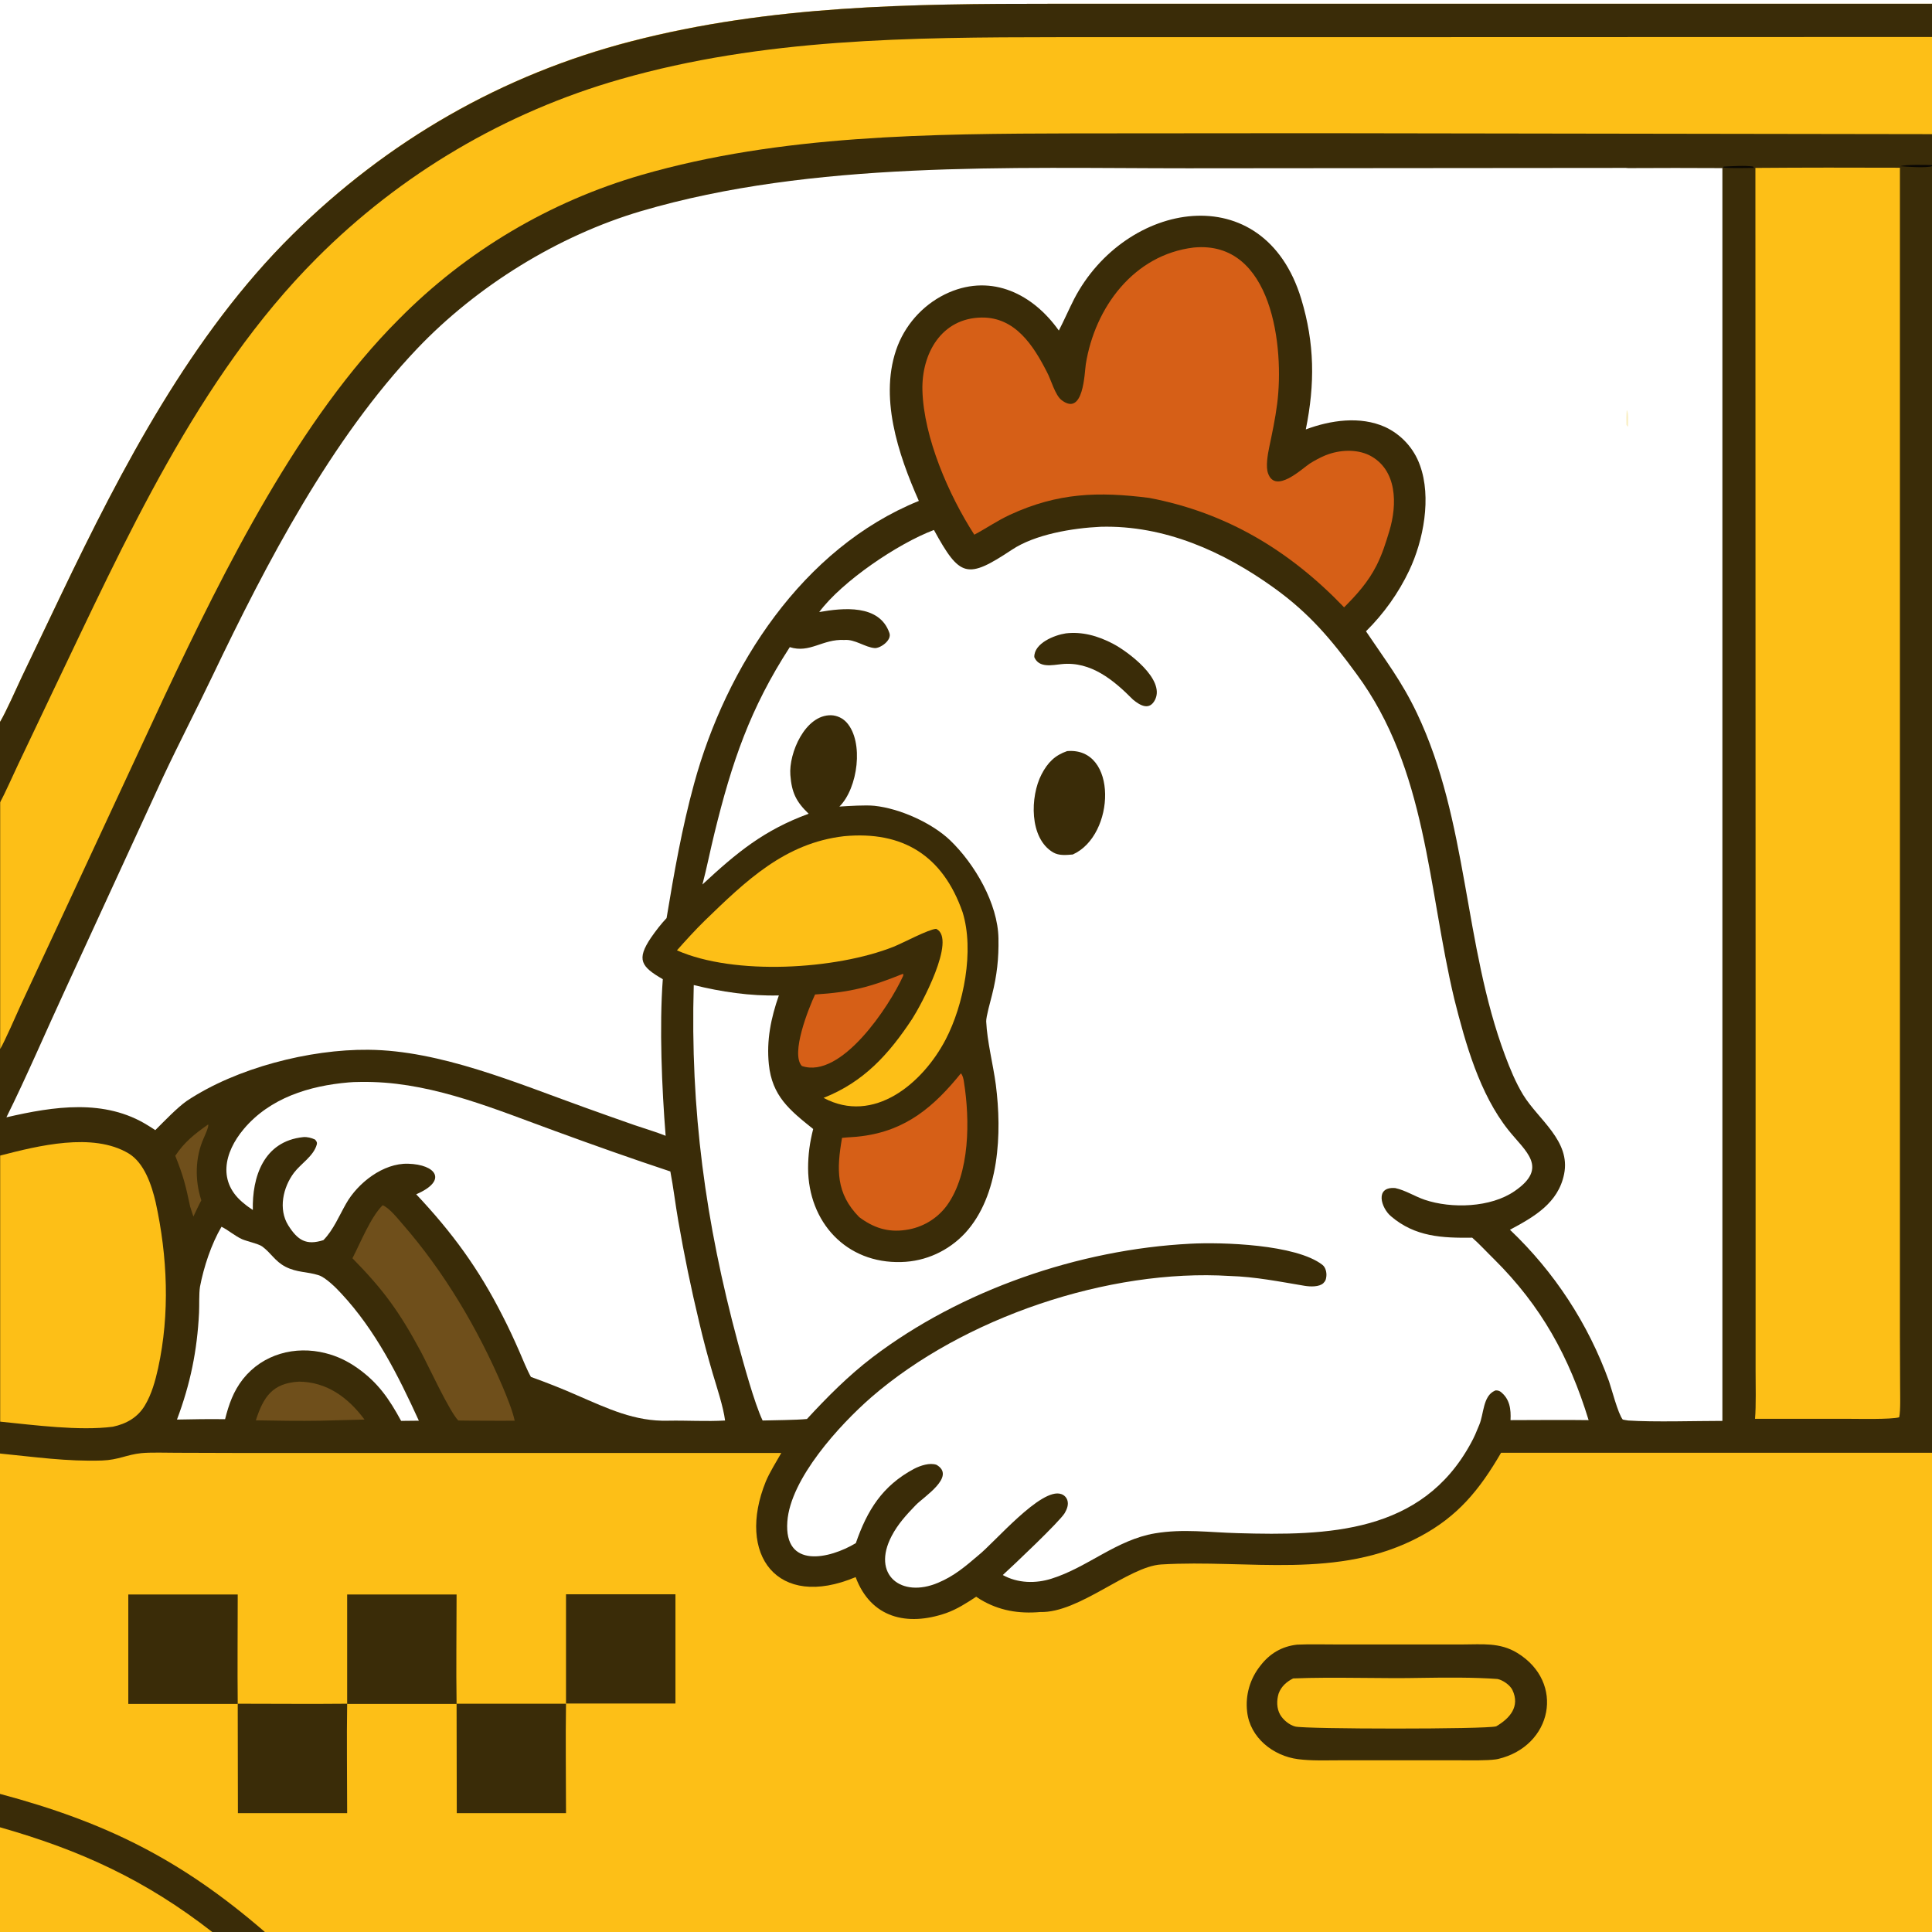
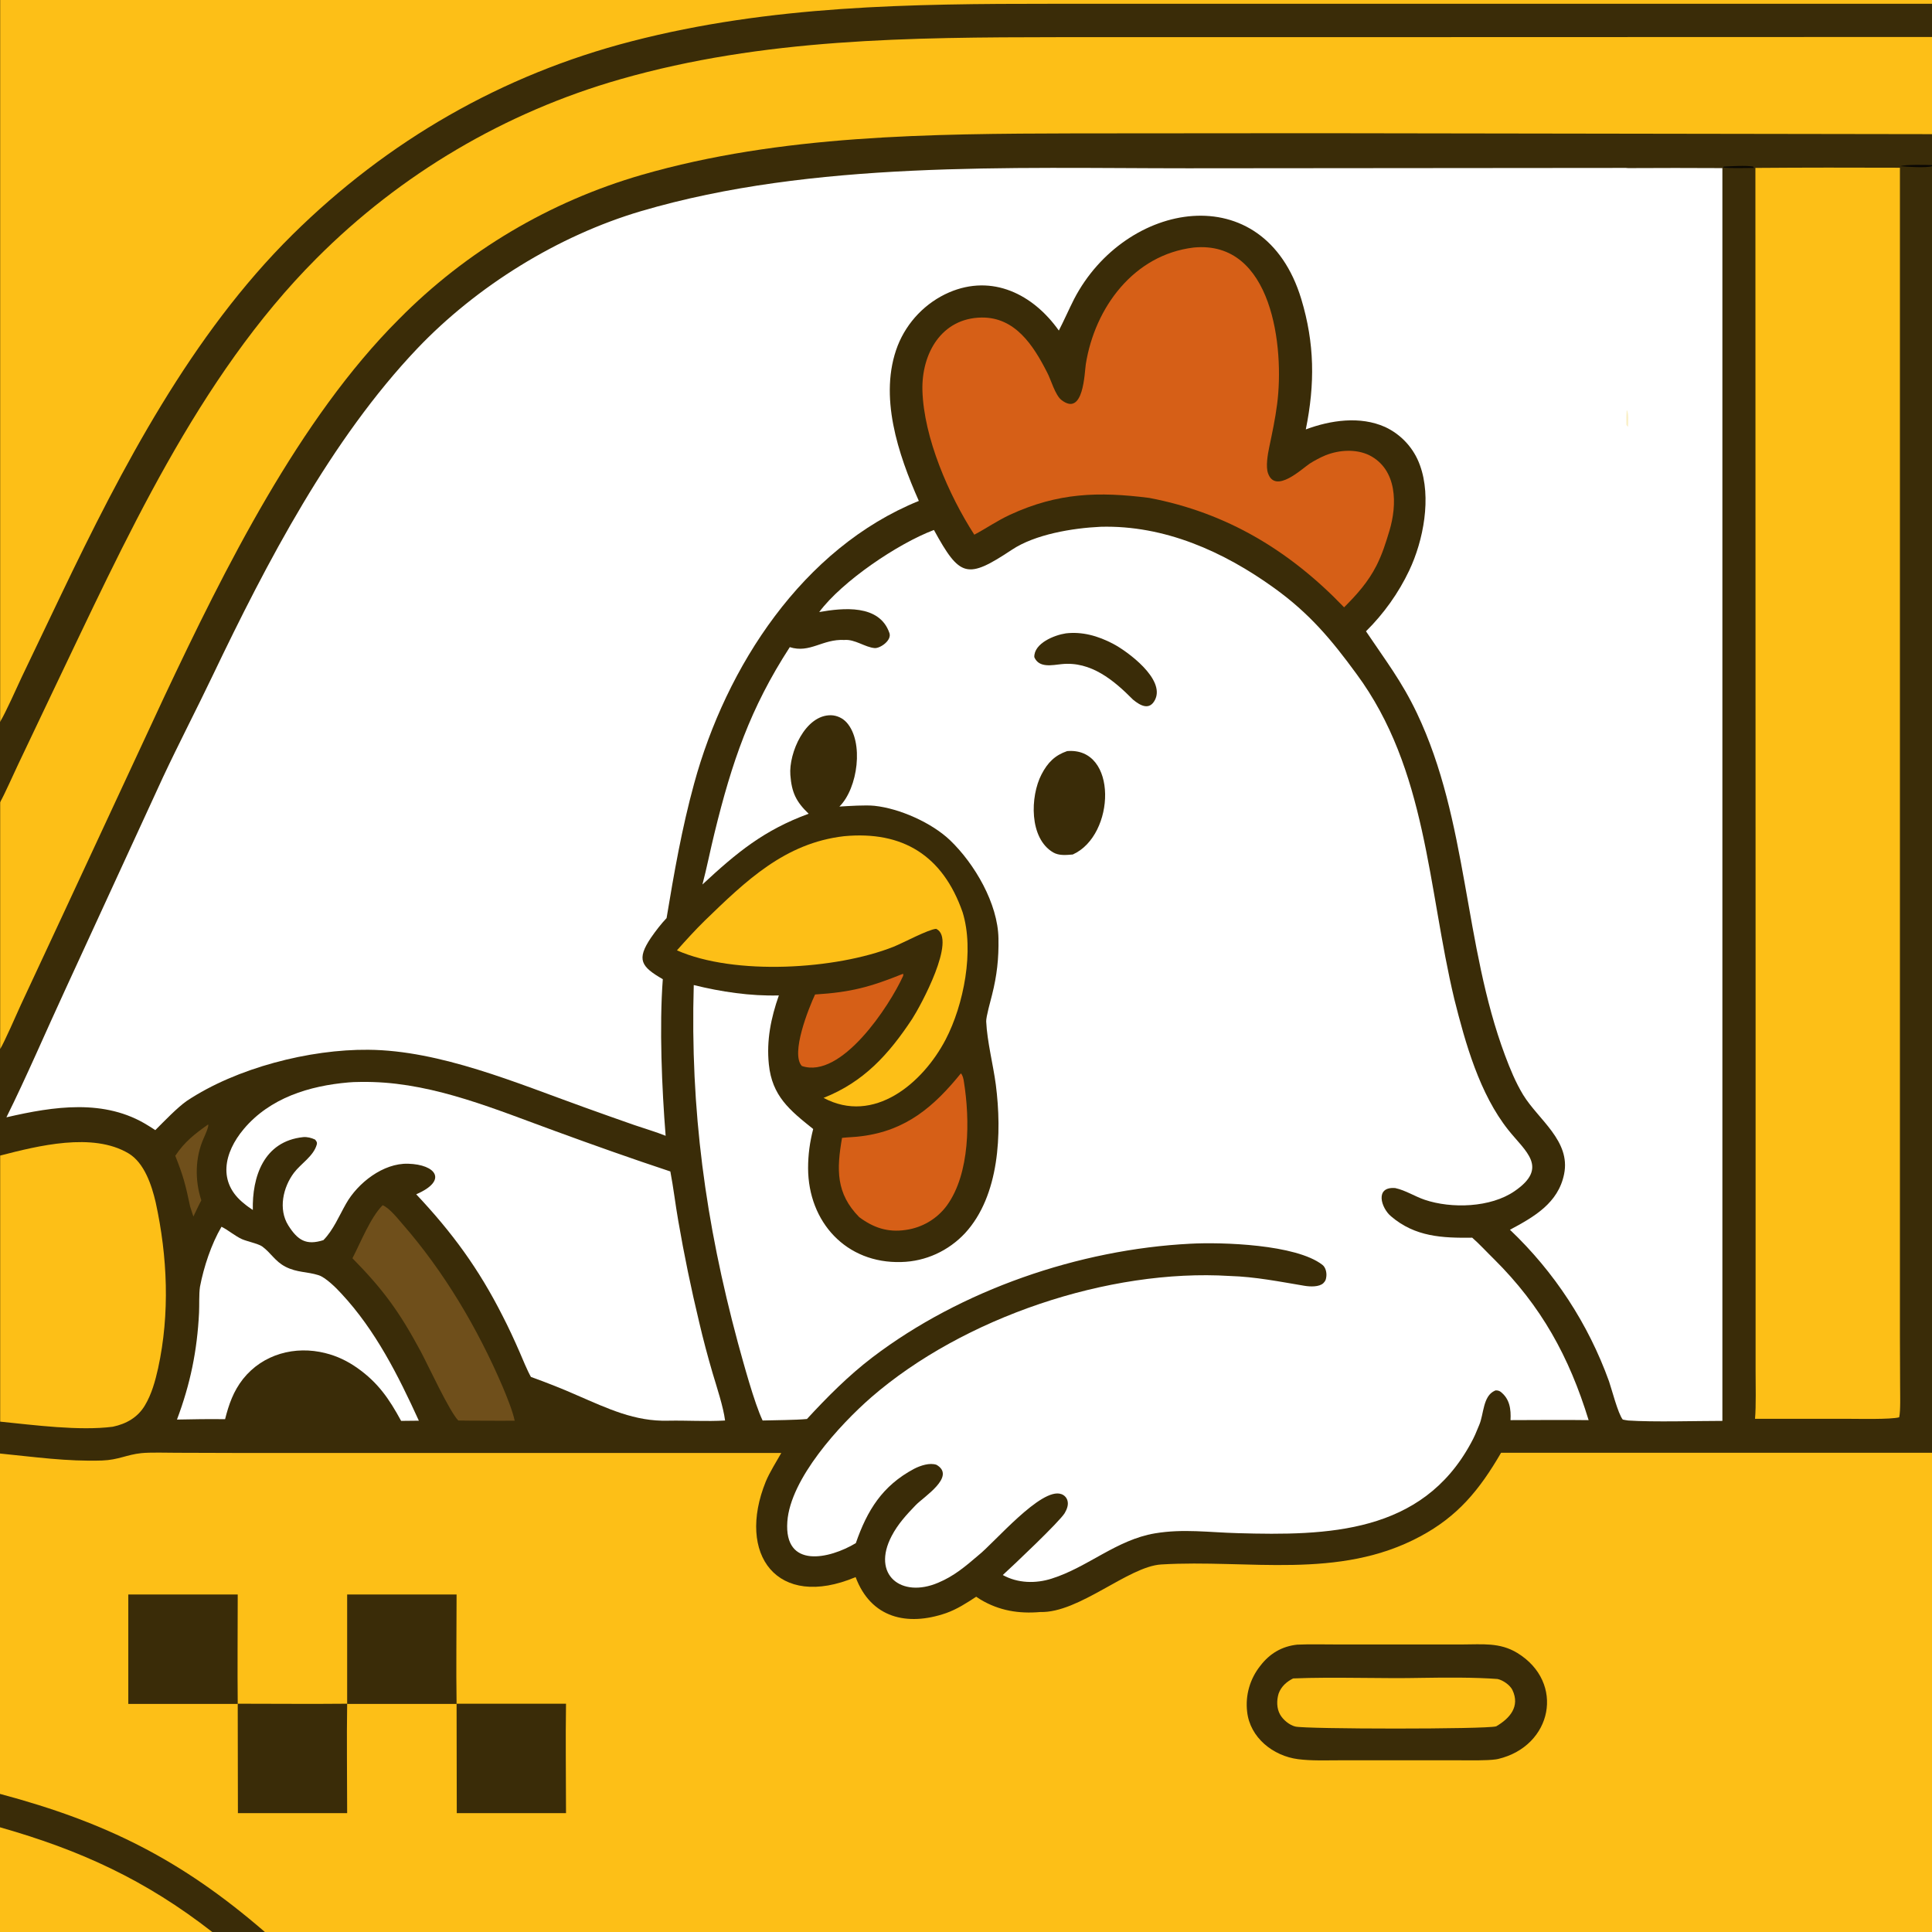
<svg xmlns="http://www.w3.org/2000/svg" version="1.1" id="Слой_1" x="0px" y="0px" viewBox="0 0 1024 1024" style="enable-background:new 0 0 1024 1024;" xml:space="preserve">
  <rect x="0" y="0" width="1024" height="1024" fill="#333333" stroke="none" />
  <style type="text/css">
	.st0{fill:#3A2C08;}
	.st1{fill:#FDBF17;}
	.st2{fill:#FFFFFF;}
	.st3{fill:#090703;}
	.st4{fill:#FAF0C8;}
	.st5{fill:#D65F17;}
	.st6{fill:#6F4F1B;}
</style>
  <path class="st0" d="M0,0h1024v2v17.6v51.5v16.4v0.7V770v254H140.4h-27.9H0v-55.5v-17.7V770.4v-17v-141v-56.4V425.3v-42.6V0z" />
  <path class="st1" d="M795.6,770l228.4,0v254H140.4h-27.9H0v-55.5v-17.7V770.4c18.4,1.8,35.3,4.3,54.1,3.7c8.7-0.3,13-3.1,20.8-3.9  c4.8-0.5,13.6-0.2,18.7-0.2l32.2,0.1l288.3,0c-2.7,4.8-6.1,10.1-8.2,15.1c-15.7,38.7,6,68.2,47.6,50.7c8.1,21.7,27.3,26.2,47.9,19.1  c5.9-2.1,10.8-5.3,16-8.7c0.8,0.5,1.5,1,2.3,1.5c9.9,5.9,20.3,7.6,31.7,6.6c20.5,0.6,46.6-24.1,64-25.2  c46.2-2.8,94.1,8.4,137.4-14.9C772.6,803.7,784.1,789.8,795.6,770z" />
  <path class="st1" d="M0,968.5c42.6,12.2,77.1,27.9,112.4,55.5H0V968.5z" />
  <path class="st0" d="M0,950.8c56.1,15,95.9,34.7,140.4,73.2h-27.9C77.1,996.4,42.6,980.6,0,968.5V950.8z" />
  <path class="st0" d="M687.5,871.7c6.4-0.3,14.6-0.1,21.1-0.1l39.6,0l26.8,0c10.5,0,19.9-1.2,29.2,4.5c25.5,15.6,18.6,49.4-10.2,56.2  c-0.4,0.1-0.7,0.1-1.1,0.2c-4.9,0.7-13.6,0.5-18.8,0.5l-29.6,0l-35.1,0c-7.1,0-14.4,0.3-21.4-0.6c-13.2-1.7-25.5-11.4-27-25.2  c-1-8.7,1.5-17.4,7-24.3C672.9,876.5,679.3,872.6,687.5,871.7z" />
  <path class="st1" d="M685.4,889.6c22.2-0.9,46.3,0.2,68.8-0.3c12-0.2,27.6-0.3,39.5,0.6c2.9,0.6,6.6,3.2,7.9,5.8  c4.2,8.8-1.4,15.1-8.6,19.3c-5.5,1.6-101.1,1.5-106.5,0.1c-3.1-0.8-6.4-3.5-8-6.3c-1.9-3.3-1.9-7.6-0.8-11.2  C679.1,893.8,682,891.3,685.4,889.6z" />
-   <path class="st0" d="M300,845l58,0l0,57.9l-58,0L300,845z" />
  <path class="st0" d="M242,903l58,0c-0.3,19,0,38.9,0,58l-57.9,0L242,903z" />
  <path class="st0" d="M126,903c19.2,0,38.8,0.2,58,0c-0.3,19,0,38.9,0,58l-57.9,0L126,903z" />
  <path class="st0" d="M184,845.1l58,0c0,19.1-0.3,39,0,58l-58,0L184,845.1z" />
  <path class="st0" d="M68,845.1l58,0c0,19.3-0.2,38.7,0,58l-58,0L68,845.1z" />
  <path class="st1" d="M0,0h1024v2v17.6v51.5l-326-0.5l-128.6,0.1c-76.1,0.2-155.6,0.7-229.3,22c-48.7,14.1-93.1,40.4-128.7,76.5  c-52.9,52.8-92.5,132.6-124.3,200L33.8,483.8l-22.8,48.9c-2.2,4.9-8.7,19.7-10.9,23.3V425.3v-42.6V0z" />
-   <path class="st2" d="M0,0h1024v2L673,2L558,2c-75.4,0-149.5,0.8-223.3,19.8C266.2,39.5,205.4,74.5,155,124.4  c-53.5,52.9-90.3,123.4-122.7,191l-20.8,43.5c-3,6.3-8.1,18-11.5,23.8V0z" />
  <path class="st0" d="M0,382.7c3.4-5.8,8.5-17.4,11.5-23.8l20.8-43.5c32.4-67.7,69.2-138.1,122.7-191  c50.4-49.8,111.1-84.8,179.7-102.5C408.5,2.8,482.6,2,558,2l115,0l351,0v17.6l-339.5,0.1l-124,0c-78.2,0.1-155.9,0.6-231.7,22.3  C267.9,59.4,212.4,92.1,167.7,137C104.7,200.1,66.1,287,27.9,366.7L9.5,405.4c-2.4,5-7,15.5-9.5,19.9V382.7z" />
  <path class="st1" d="M0,612.5c20.1-5.2,49.1-12.5,68.1-1.2c8.4,5,12.3,16.9,14.4,25.9c6.3,28.8,7.6,59.1,1.3,88  c-1.5,6.7-3.4,13.7-7,19.7c-3.8,6.4-9.9,9.8-17,11.3c-17.7,2.3-41.8-0.9-59.7-2.7V612.5z" />
  <path class="st3" d="M1024,88.1c-3.2,1-13.2,0.3-16.8,0c2.8-1,13.3-0.7,16.8-0.6V88.1z" />
  <path class="st2" d="M863,89.1c16.6-0.1,33.3-0.1,49.9,0l0,664c-13.9,0-36.4,0.7-49.9-0.2c-0.5-0.1-2.8-0.4-2.9-0.5  c-2.5-3-6-16.6-7.3-20.3c-11-30.5-29-58-52.5-80.3c12.7-6.8,25.6-14.1,28.7-29.5c3.6-17.6-13.6-28.8-21.7-42  c-4-6.6-6.9-13.7-9.6-20.9c-22-58.9-19.5-124.2-46.7-181.4c-8.1-17-16.6-27.9-27-43.4c9.4-9.3,17.2-20.2,22.9-32.2  c7.6-16,11.9-38.8,5.7-55.8c-3.2-9-9.9-16.3-18.5-20.3c-13.2-5.9-28.9-3.6-42,1.3c4.9-24.1,4.7-45.6-2.4-69.1  c-19.8-65.4-93.4-52-120.4,0c-2.7,5.3-5.4,11.5-8.1,16.7c-13.6-19.2-35.2-30.1-58.2-20.2c-12.4,5.4-22.2,15.6-27.2,28.2  c-10.3,26.6,0.3,57.7,11.2,82.3c-61.6,25-102.2,87.9-119.1,149.8c-6.5,23.7-10.6,47.2-14.6,71.3c-3,3.2-5.7,6.7-8.2,10.3  c-8,11.8-5.2,15.5,6.2,22.1c-1.9,25-0.5,58,1.5,83c-4.6-1.9-11.7-4-16.6-5.7c-8.8-3.1-17.7-6.2-26.5-9.4  c-35.7-12.8-76.4-30.2-114.5-30.5c-31.1-0.3-69.9,9.6-96.2,27.1C94,587,87,594.3,82.3,599c-1.3-0.9-2.6-1.7-3.9-2.5  c-22.9-14.3-49.9-10.1-75-4.3c10.5-21.1,21.1-45.9,31.2-67.7l51.8-112.6c8.4-17.9,17.8-36,26.4-54c28.5-59.6,62.6-125,108.3-173.1  c31.6-33.2,74.7-59.9,118.7-72.9c91-26.8,195.4-22.7,289.7-22.7L861.7,89L863,89.1z" />
  <path class="st4" d="M862.2,217.4c1.2,1.1,0.8,6.9,0.7,8.8c-0.3-0.2-0.7-0.7-0.9-1C861.9,222,861.9,220.6,862.2,217.4z" />
  <path class="st2" d="M583.4,279.2c33.8-0.9,65.1,13.1,92,32.5c18.6,13.4,30.2,27.2,43.5,45.4c37.5,50.7,37.8,113.4,51.9,172.4  c5.9,23.5,13.4,50.3,28.7,69.5c9,11.3,21.5,19.8,3.3,32.3c-12.7,8.8-33.5,9.4-47.7,4.6c-5.3-1.8-10.1-5-15.6-6.2  c-11-0.9-7.5,10.6-2.2,15c12.8,10.9,27.2,11.5,43,11.3c3.6,3.1,8.1,8,11.6,11.4c25,24.8,39.8,51.7,50.1,85.3  c-13.7-0.2-27.7,0-41.4,0c0.3-5.6-0.3-11.4-5.5-15.2c-0.6-0.4-2.1-0.8-2.8-0.4c-6.4,2.8-5.8,12.5-8.3,18.2c-1.6,3.9-2.5,6.2-4.5,9.8  c-26,47.7-75.7,48.9-123.6,47.5c-15.1-0.4-28.7-2.4-43.7,0.1c-20.4,3.4-35.7,18-54.8,24c-8.4,2.7-18,2.5-25.9-1.9  c5.8-5.3,29.9-28.1,32.8-32.8c1.2-2.1,2.2-4.5,1.4-6.9c-0.5-1.5-1.7-2.7-3.2-3.2c-10.6-3.8-35.5,25.8-44,32.5  c-6.9,5.9-12.9,11-21.3,14.5c-19.5,8.3-35.4-4.2-24.6-24.8c3.3-6.3,7.7-11.1,12.7-16.3c4.2-4.4,21.6-15.2,11.1-21.4  c-3.6-1.3-8.6,0.4-11.9,2.1c-16.9,9-24.9,22.1-30.9,39.4c-14,8.4-38.1,13.8-36.3-11.4c1.6-22.7,27.6-51.2,44.6-66  c48.6-42.1,125.7-68.2,189.9-64.2c13.5,0.4,26.4,3,39.6,5.2c3,0.5,7.8,0.7,10-1.4c1.3-1.3,1.4-2.1,1.6-3.7c0.2-2-0.4-4.7-2.1-6  c-14-10.9-53.3-12.1-70-11.2c-58.9,3-121.6,24.5-168.6,60.3c-12.7,9.7-23.9,21-34.6,32.6c-6.2,0.6-17,0.6-23.5,0.8  c-4.4-9.2-10.2-30.7-13.1-41.2c-17.2-63.9-25.3-123.4-23.4-189.6c14.6,3.6,29.9,5.9,45.1,5.5c-4.2,12-6.6,23.8-5.3,36.5  c1.7,16.8,11,24.3,23.5,34.3c-1.8,7-2.7,13.6-2.7,20.8c0.1,28.5,20.2,50.6,49.4,49.7c12.9-0.3,25-5.9,33.8-15.3  c18.3-19.9,19.6-53.1,16.3-78.7c-1.4-10.6-4.6-22.8-5.1-33.5c-0.1-2.4,2.3-10.9,3.1-14.1c2.6-10.3,3.6-19.3,3.4-29.9  c-0.3-18.5-12.6-39.5-25.6-52c-9.7-9.3-26.8-16.9-40.1-18.3c-4.9-0.5-13.4,0.1-18.6,0.4c9.8-9.7,13.1-34.3,3.8-44.6  c-2.1-2.3-5.1-3.7-8.2-3.8c-13.7-0.3-22.5,20-21.6,31.7c0.7,9.3,3.1,14.2,9.7,20.5c-23.7,8.7-38,20.5-56.3,37.5  c2.3-8.7,4.2-18.4,6.4-27.3c9.2-37.6,18.9-66.1,39.9-98.5c10.7,3.4,17.3-4.4,28.9-3.8c5.6-0.5,11,3.9,16.1,4.3  c2.9,0.2,9.2-4.1,7.8-8c-5.3-15.4-24.7-13.3-37.2-11.1c12.1-16.3,41.7-36.3,60.8-43.5c13.8,25.2,17.6,26.2,41.3,10.5  C548.6,283.2,568.4,279.9,583.4,279.2z" />
  <path class="st0" d="M565.6,398.1c27-2.3,25.7,44.6,3,54.8c-3.5,0.3-7.3,0.7-10.4-1.1c-12.8-7.5-12.2-29.7-6.2-41.3  C555.3,404.1,559.2,400.3,565.6,398.1z" />
  <path class="st0" d="M564.9,335.7c8.5-1,16.9,1.2,25.2,5.6c7.4,3.9,27.6,18.6,22.1,29.6c-2.9,5.7-7.6,3.3-11.7-0.1  c-10.2-10.3-22.3-20.4-37.8-18.8c-5,0.5-12,2.2-14.5-3.7C548,340.9,558.9,336.6,564.9,335.7z" />
  <path class="st1" d="M930.4,89c25.5-0.2,51.1-0.2,76.6-0.1l0,504.3l0,115.3l0.1,26.3c0,3.7,0.3,13.1-0.5,16.4  c-4.5,1.2-21.3,0.8-26.8,0.8l-49.6,0c0.6-6.7,0.3-18.5,0.3-25.5l0-45l0-143.4L930.4,89z" />
  <path class="st5" d="M632.7,131.2c41.8-4,48.1,53.2,44.2,83c-1,7.8-2.6,15.3-4.2,22.9c-0.8,3.8-1.9,10.3-0.6,13.8  c3.9,11,17.9-2.4,22.1-5.2c2.7-1.7,5.5-3.2,8.4-4.4c7.3-2.9,16.2-3.4,23.2,0c14.9,7.6,14.8,26.2,10.6,40.1c-2,6.6-3.7,12.1-6.8,18.3  c-4.4,8.7-10.4,15.4-17.2,22.2c-28.8-30-62.2-50.2-103.3-58c-26.9-3.4-48.3-2.8-73.7,8.9c-7.1,3.3-12.4,7.1-19,10.6  c-13.6-21.1-26.8-51.5-27.5-76.5c-0.5-19.4,10-38.3,31.4-38.6c17.8-0.2,27.4,14.8,34.6,28.9c2.1,3.8,4.3,12.3,7.8,14.9  c11.7,8.9,12.1-14.7,12.8-19.1C580.3,163,600.9,135,632.7,131.2z" />
  <path class="st2" d="M184.8,573.7c2.4-0.3,10.4-0.3,12.8-0.2c33.5,1,65.6,14.7,96.7,26c20.2,7.4,40.5,14.6,61,21.4  c1.6,8.3,2.7,17.7,4.2,26.2c3.1,18,6.8,35.9,11.1,53.8c2.1,9,4.5,18,7.1,26.9c2.2,7.4,5.7,17.9,6.6,25.1c-9.8,0.6-20.2-0.1-30.1,0.1  c-17.8,0.5-32.2-6.5-48.2-13.4c-8.1-3.6-16.3-6.8-24.6-9.8c-1.9-3.3-4.5-9.7-6.1-13.4c-2.8-6.4-5.7-12.7-8.9-18.9  c-12.7-25.1-26.7-44.2-45.8-64.5c16.9-7.3,10.5-15.8-4.3-16.2c-13.2-0.4-26.7,10.2-32.9,21.2c-3.5,6.1-6.8,14.1-12,19.3  c-9.1,2.9-13.6,0.1-18.6-7.8c-5.4-8.6-2.8-20.2,3-27.9c3.7-4.9,10.4-8.8,12.1-15c0.3-1.3-0.3-1.8-0.9-2.6c-1.9-0.9-4.2-1.5-6.3-1.3  c-21.1,2.2-27.1,21.3-26.7,38.6c-1.5-1-3-2-4.4-3.2c-14.5-11.3-10.9-27.2-0.4-39.7C143.1,581.9,163.9,575.5,184.8,573.7z" />
  <path class="st1" d="M447.4,443.2c31-2.9,52.3,10.2,62.8,40.3c6.3,20.3,0.6,49.1-9,67.5c-12.2,23.3-38.1,45.1-64.7,30.9  c21.3-8.4,34.6-23.1,47-41.9c4.4-6.8,23.8-42.4,12.7-47.7c-4,0.2-17.6,7.5-22.6,9.5c-30.5,12.1-84.3,15.4-114.8,1.9  c4.8-5.4,9.6-10.7,14.8-15.8C395.3,466.9,416,446.8,447.4,443.2z" />
  <path class="st2" d="M117.4,650.2c3.3,1.6,7.3,5,10.9,6.6c2.5,1.1,8.6,2.4,10.6,3.8c4.8,3.5,6.7,7.8,12.4,10.8  c6.3,3.2,11.4,2.5,17.6,4.5c3.6,1.1,9.4,6.8,12,9.7c18.1,19.4,30.2,43.5,41.1,67.4l-9.4,0.1c-6.3-11.6-12.2-20.3-23.3-28.1  c-5.1-3.6-10.7-6.3-16.8-7.8c-16.1-4.1-33.2,0.5-43.7,13.7c-5.1,6.5-7.5,13.4-9.5,21.3c-8.5-0.1-17,0-25.5,0.2  c7.1-18.9,10.7-36.5,11.7-56.6c0.2-4.1-0.1-9.9,0.5-13.8C108,671.5,112,659.4,117.4,650.2z" />
  <path class="st6" d="M202.8,638.8c3.4,1.3,7.9,6.9,10.3,9.7c22.3,25.5,40.1,55.6,53.4,86.7c2.1,5,5.2,12.6,6.3,17.8  c-5.1,0.1-10.4,0-15.5,0c-4.8,0-9.6,0-14.4-0.1c-4.8-5-15.8-28.9-19.9-36.6c-11.3-21-19.7-32.6-36.2-49.4  C191.2,658.4,196.4,645.2,202.8,638.8z" />
  <path class="st5" d="M509.3,568.9c1,1.1,1.4,3,1.6,4.5c3.2,20,3.3,48.5-9,65.5c-5.2,7.1-13.1,11.8-21.9,13  c-9.5,1.4-17.1-1.2-24.6-6.8c-12.4-12.6-12-25.3-9.1-42c3.4-0.4,7-0.4,10.4-0.9C480.4,599.2,495.1,586.4,509.3,568.9z" />
  <path class="st5" d="M478.7,516.1c0,0.3,0.1,0.8,0,1.1c-7.3,16.1-32.8,54.9-53.7,47.8c-6.1-6.5,3.6-30.6,7-37.9  C451.2,525.9,461.3,523.1,478.7,516.1z" />
-   <path class="st6" d="M158.4,732.3c14.9,0.1,26.2,8.5,34.8,20.1c-7.7,0.2-15.5,0.4-23.2,0.6c-10.9,0.2-23.4,0-34.4-0.2  C139.6,740.5,144.3,733.1,158.4,732.3z" />
  <path class="st6" d="M110.3,596c0.6,0.8-1.7,5.8-2.3,7.2c-4.6,10.2-4.8,22.3-1.3,33c-1.4,2.6-2.9,5.9-4.2,8.6l-1.7-5.2  c-2.5-11.7-3.5-15.9-7.9-27C97.7,605.3,103.2,601,110.3,596z" />
  <path class="st3" d="M913.5,88.3c4-0.2,11.9-0.7,15.8,0l0.3,0.7c-3.8,0-13,0.3-16.3-0.2L913.5,88.3z" />
</svg>